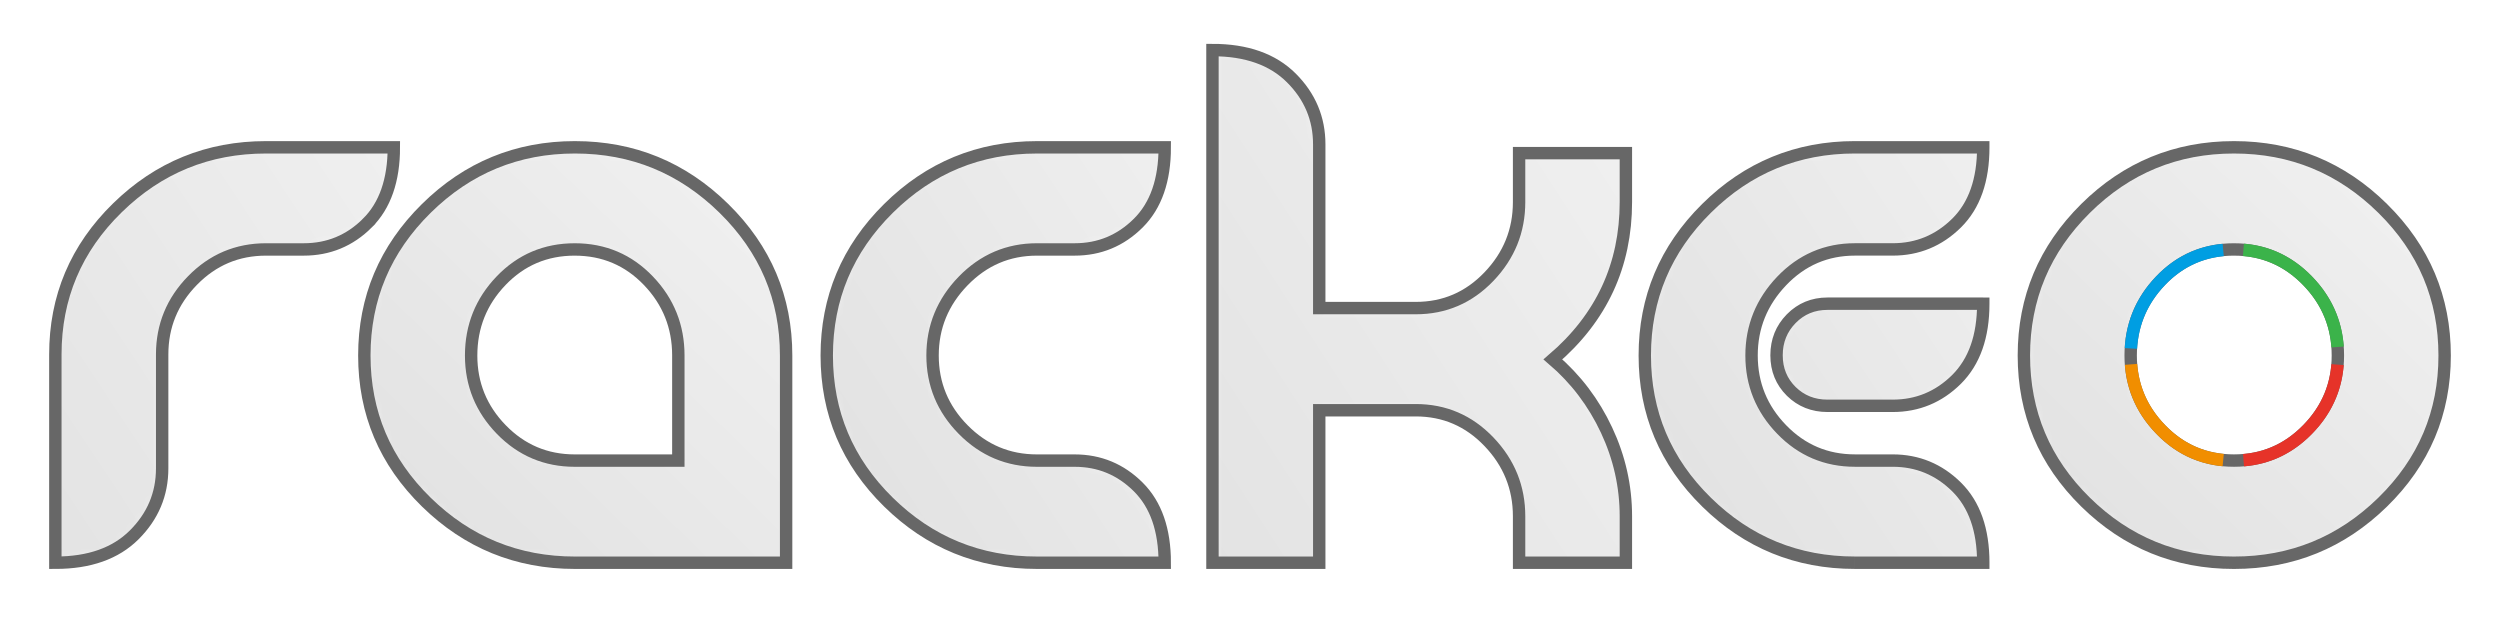
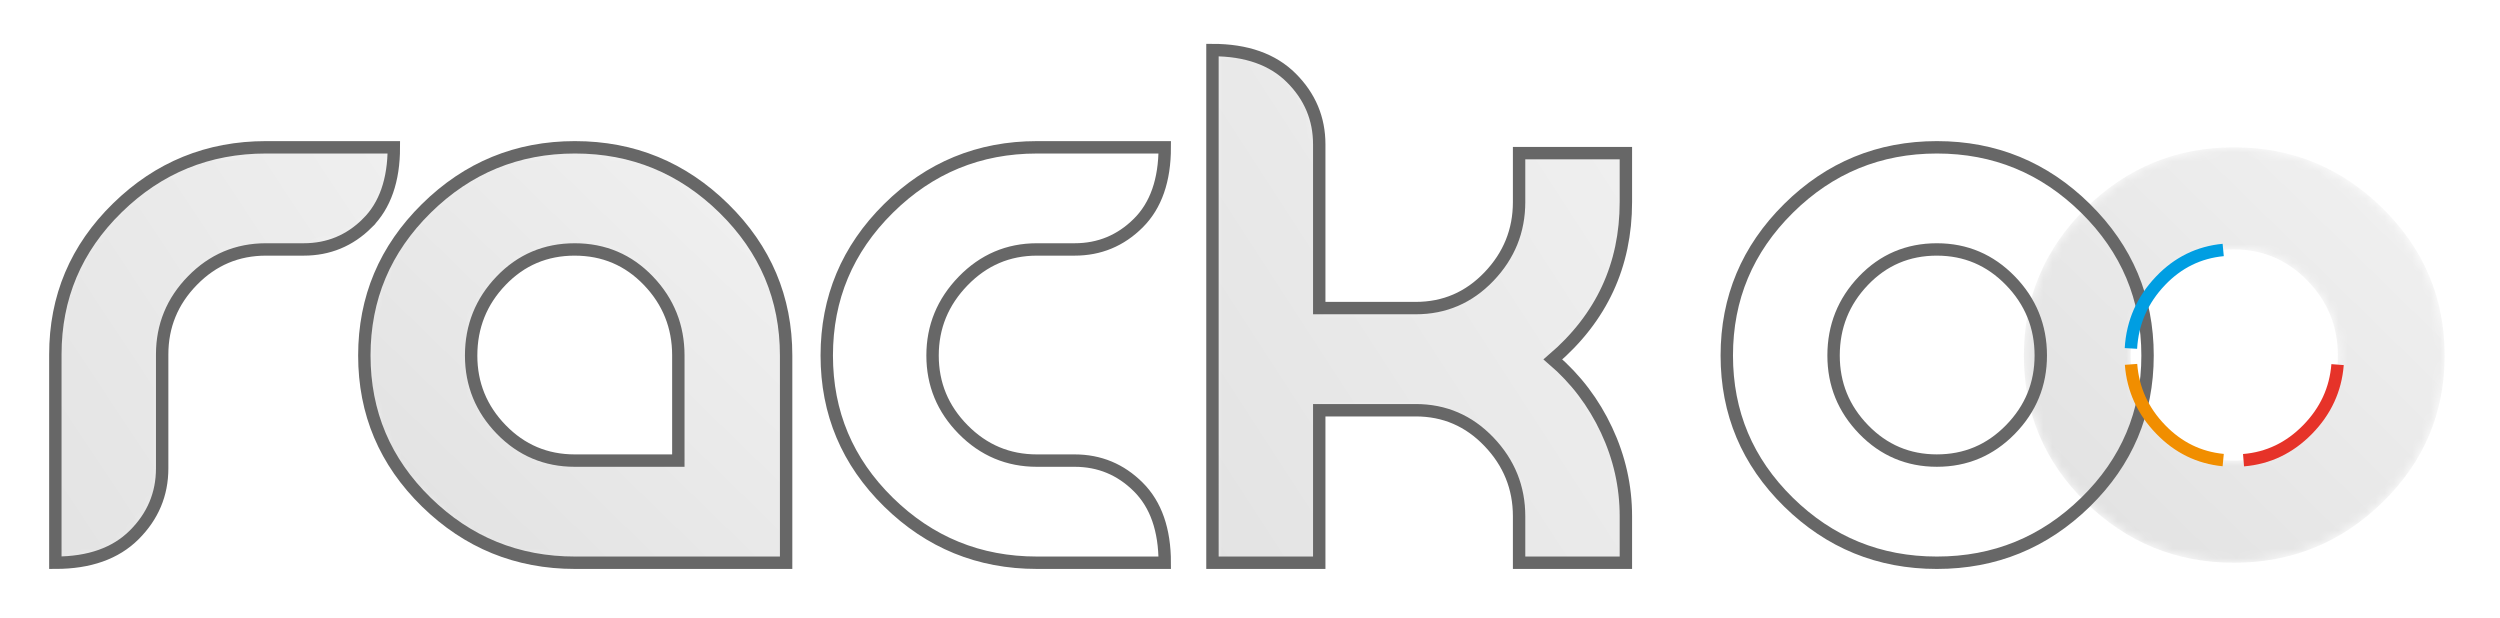
<svg xmlns="http://www.w3.org/2000/svg" xmlns:xlink="http://www.w3.org/1999/xlink" fill="none" height="67" viewBox="0 0 271 67" width="271">
  <filter id="a" color-interpolation-filters="sRGB" filterUnits="userSpaceOnUse" height="65.621" width="269.047" x=".977" y=".403">
    <feFlood flood-opacity="0" result="BackgroundImageFix" />
    <feColorMatrix in="SourceAlpha" result="hardAlpha" type="matrix" values="0 0 0 0 0 0 0 0 0 0 0 0 0 0 0 0 0 0 127 0" />
    <feOffset />
    <feGaussianBlur stdDeviation="2.176" />
    <feColorMatrix type="matrix" values="0 0 0 0 0 0 0 0 0 0 0 0 0 0 0 0 0 0 0.4 0" />
    <feBlend in2="BackgroundImageFix" mode="normal" result="effect1_dropShadow_22_2311" />
    <feBlend in="SourceGraphic" in2="effect1_dropShadow_22_2311" mode="normal" result="shape" />
  </filter>
  <linearGradient id="b">
    <stop offset="0" stop-color="#e3e3e3" />
    <stop offset="1" stop-color="#efefef" />
  </linearGradient>
  <linearGradient id="c" gradientUnits="userSpaceOnUse" x1="16.051" x2="63.281" xlink:href="#b" y1="79.543" y2="48.259" />
  <linearGradient id="d" gradientUnits="userSpaceOnUse" x1="65.881" x2="97.475" xlink:href="#b" y1="73.642" y2="41.15" />
  <linearGradient id="e" gradientUnits="userSpaceOnUse" x1="111.365" x2="150.927" xlink:href="#b" y1="76.63" y2="50.504" />
  <linearGradient id="f" gradientUnits="userSpaceOnUse" x1="146.672" x2="198.445" xlink:href="#b" y1="85.974" y2="52.386" />
  <linearGradient id="g" gradientUnits="userSpaceOnUse" x1="200.084" x2="239.651" xlink:href="#b" y1="76.629" y2="50.424" />
  <linearGradient id="h" gradientUnits="userSpaceOnUse" x1="242.348" x2="273.994" xlink:href="#b" y1="70.329" y2="37.94" />
  <mask id="i" height="46" maskUnits="userSpaceOnUse" width="37" x="6" y="15">
    <path clip-rule="evenodd" d="m28.835 15.969c-6.266 0-11.642 2.187-16.117 6.569-4.479 4.379-6.718 9.678-6.718 15.89v22.572c3.684 0 6.531-1.008 8.549-3.022 2.018-2.014 3.029-4.411 3.029-7.202v-12.348c0-3.106 1.096-5.78 3.291-8.021 2.196-2.246 4.848-3.367 7.967-3.367h4.088c2.689 0 4.992-.953 6.903-2.858 1.912-1.907 2.867-4.646 2.867-8.212z" fill="#fff" fill-rule="evenodd" />
  </mask>
  <mask id="j" height="46" maskUnits="userSpaceOnUse" width="47" x="39" y="15">
    <path clip-rule="evenodd" d="m46.213 22.591c-4.479 4.416-6.72 9.729-6.72 15.947 0 6.219 2.241 11.513 6.72 15.892 4.476 4.379 9.847 6.571 16.115 6.571h22.886v-22.463c0-6.218-2.248-11.53-6.743-15.947-4.498-4.414-9.876-6.621-16.143-6.621-6.268 0-11.639 2.207-16.115 6.621zm8.13 23.973c-2.182-2.241-3.272-4.917-3.272-8.027 0-3.144 1.08-5.848 3.244-8.107 2.166-2.259 4.827-3.39 7.986-3.39 3.155 0 5.819 1.132 7.982 3.39 2.167 2.26 3.247 4.964 3.247 8.107v11.391h-11.229c-3.122 0-5.776-1.121-7.958-3.364z" fill="#fff" fill-rule="evenodd" />
  </mask>
  <mask id="k" height="46" maskUnits="userSpaceOnUse" width="38" x="89" y="15">
    <path clip-rule="evenodd" d="m112.401 15.969c-6.266 0-11.629 2.207-16.09 6.621-4.46 4.416-6.69 9.729-6.69 15.947 0 6.219 2.23 11.513 6.69 15.892 4.461 4.379 9.824 6.571 16.09 6.571h13.857c0-3.567-.954-6.306-2.867-8.211-1.913-1.906-4.213-2.861-6.903-2.861h-4.087c-3.118 0-5.78-1.121-7.992-3.364-2.213-2.241-3.32-4.917-3.32-8.027 0-3.111 1.107-5.802 3.32-8.082 2.212-2.275 4.874-3.416 7.992-3.416h4.087c2.69 0 4.99-.953 6.903-2.858 1.913-1.907 2.867-4.646 2.867-8.212z" fill="#fff" fill-rule="evenodd" />
  </mask>
  <mask id="l" height="56" maskUnits="userSpaceOnUse" width="46" x="131" y="5">
    <path clip-rule="evenodd" d="m131.431 61h11.575v-16.53h10.46c3.117 0 5.763 1.14 7.939 3.42 2.179 2.278 3.265 4.971 3.265 8.075v5.036h11.576v-5.036c0-3.245-.699-6.362-2.1-9.349-1.397-2.983-3.334-5.536-5.81-7.655 5.273-4.518 7.91-10.207 7.91-17.059v-5.298h-11.576v5.298c0 3.111-1.086 5.804-3.265 8.08-2.176 2.279-4.822 3.416-7.939 3.416h-10.46v-17.746c0-2.788-1.008-5.191-3.026-7.204-2.019-2.013-4.869-3.021-8.549-3.021z" fill="#fff" fill-rule="evenodd" />
  </mask>
  <mask id="m" height="46" maskUnits="userSpaceOnUse" width="37" x="178" y="15">
    <path clip-rule="evenodd" d="m201.074 15.969c-6.266 0-11.628 2.207-16.088 6.621-4.464 4.416-6.691 9.729-6.691 15.947 0 6.219 2.227 11.513 6.691 15.892 4.46 4.379 9.822 6.571 16.088 6.571h13.911c0-3.567-.966-6.306-2.892-8.211-1.931-1.906-4.239-2.861-6.929-2.861h-4.09c-3.115 0-5.762-1.121-7.938-3.364-2.177-2.241-3.269-4.917-3.269-8.027 0-3.111 1.092-5.802 3.269-8.082 2.176-2.275 4.823-3.416 7.938-3.416h4.09c2.69 0 4.998-.953 6.929-2.858 1.926-1.907 2.892-4.646 2.892-8.212zm-2.972 16.953c-1.558 0-2.868.542-3.931 1.622-1.061 1.083-1.594 2.403-1.594 3.967 0 1.562.533 2.864 1.594 3.915 1.063 1.044 2.373 1.566 3.931 1.566h7.062c2.69 0 4.998-.955 6.929-2.869 1.926-1.921 2.892-4.651 2.892-8.2z" fill="#fff" fill-rule="evenodd" />
  </mask>
  <mask id="n" height="46" maskUnits="userSpaceOnUse" width="46" x="219" y="15">
    <path clip-rule="evenodd" d="m226.077 22.591c-4.459 4.416-6.688 9.729-6.688 15.947 0 6.219 2.229 11.513 6.688 15.892 4.461 4.379 9.826 6.571 16.089 6.571 6.267 0 11.638-2.192 16.116-6.571 4.479-4.379 6.717-9.673 6.717-15.892 0-6.218-2.238-11.53-6.717-15.947-4.478-4.414-9.849-6.621-16.116-6.621-6.263 0-11.628 2.207-16.089 6.621zm8.154 23.973c-2.18-2.241-3.266-4.917-3.266-8.027 0-3.144 1.077-5.848 3.237-8.107 2.159-2.259 4.814-3.39 7.964-3.39 3.117 0 5.772 1.132 7.968 3.39 2.194 2.26 3.292 4.964 3.292 8.107 0 3.109-1.098 5.785-3.292 8.027-2.196 2.243-4.851 3.364-7.968 3.364-3.114 0-5.762-1.121-7.935-3.364z" fill="#fff" fill-rule="evenodd" />
  </mask>
  <g filter="url(#a)">
    <g mask="url(#i)">
      <path clip-rule="evenodd" d="m28.835 15.969c-6.266 0-11.642 2.187-16.117 6.569-4.479 4.379-6.718 9.678-6.718 15.89v22.572c3.684 0 6.531-1.008 8.549-3.022 2.018-2.014 3.029-4.411 3.029-7.202v-12.348c0-3.106 1.096-5.78 3.291-8.021 2.196-2.246 4.848-3.367 7.967-3.367h4.088c2.689 0 4.992-.953 6.903-2.858 1.912-1.907 2.867-4.646 2.867-8.212z" fill="url(#c)" fill-rule="evenodd" />
    </g>
    <path clip-rule="evenodd" d="m39.826 24.181c-1.91 1.906-4.214 2.859-6.903 2.859h-4.087c-3.119 0-5.771 1.121-7.967 3.367-2.196 2.241-3.291 4.916-3.291 8.021v12.348c0 2.791-1.011 5.189-3.029 7.202-2.018 2.014-4.865 3.022-8.549 3.022v-22.572c0-6.212 2.239-11.511 6.717-15.89 4.476-4.382 9.851-6.569 16.118-6.569h13.857c0 3.566-.955 6.306-2.867 8.211z" fill-rule="evenodd" stroke="#676767" stroke-width="1.344" />
    <g mask="url(#j)">
      <path clip-rule="evenodd" d="m46.213 22.591c-4.479 4.416-6.72 9.729-6.72 15.947 0 6.219 2.241 11.513 6.72 15.892 4.476 4.379 9.847 6.571 16.115 6.571h22.886v-22.463c0-6.218-2.248-11.53-6.743-15.947-4.498-4.414-9.876-6.621-16.143-6.621-6.268 0-11.639 2.207-16.115 6.621zm8.13 23.973c-2.182-2.241-3.272-4.917-3.272-8.027 0-3.144 1.08-5.848 3.244-8.107 2.166-2.259 4.827-3.39 7.986-3.39 3.155 0 5.819 1.132 7.982 3.39 2.167 2.26 3.247 4.964 3.247 8.107v11.391h-11.229c-3.122 0-5.776-1.121-7.958-3.364z" fill="url(#d)" fill-rule="evenodd" />
    </g>
    <path d="m70.284 30.429-.485.465 0.0 0zm-15.968 0-.485-.465-0.0 0zm.027 16.135-.481.469 0.0 0zm19.188 3.364v.672h.672v-.672zm-27.318 4.502.47-.48v-0zm0-31.838.472.478h0zm32.258 0 .471-.479-0-0zm6.744 38.409v.672h.672v-.672zm-11.011-22.463c0-3.316-1.146-6.187-3.434-8.573l-.97.93c2.046 2.134 3.061 4.671 3.061 7.643zm-3.434-8.573c-2.291-2.391-5.13-3.597-8.468-3.597v1.344c2.975 0 5.462 1.059 7.498 3.183zm-8.468-3.597c-3.34 0-6.176 1.206-8.47 3.596l.97.93c2.038-2.124 4.523-3.183 7.5-3.183zm-8.47 3.597c-2.286 2.386-3.432 5.257-3.432 8.573h1.344c0-2.972 1.014-5.509 3.058-7.643zm-3.432 8.573c0 3.286 1.16 6.129 3.462 8.495l.963-.937c-2.06-2.117-3.082-4.625-3.082-7.558zm3.463 8.495c2.309 2.372 5.136 3.567 8.439 3.567v-1.344c-2.939 0-5.42-1.048-7.477-3.161zm8.439 3.567h11.23v-1.344h-11.23zm11.902-.672v-11.391h-1.344v11.391zm-11.874 10.4c-6.093 0-11.294-2.123-15.646-6.379l-.939.961c4.603 4.501 10.141 6.762 16.586 6.762zm-15.646-6.379c-4.351-4.254-6.517-9.375-6.517-15.412h-1.344c0 6.401 2.314 11.868 6.922 16.373zm-6.517-15.412c0-6.035 2.166-11.177 6.519-15.468l-.943-.957c-4.606 4.54-6.92 10.025-6.92 16.424zm6.519-15.468c4.352-4.291 9.553-6.429 15.644-6.429v-1.344c-6.446 0-11.985 2.278-16.587 6.816zm15.644-6.429c6.088 0 11.299 2.138 15.672 6.43l.941-.959c-4.622-4.537-10.17-6.814-16.613-6.814zm15.671 6.43c4.369 4.291 6.543 9.432 6.543 15.467h1.344c0-6.401-2.323-11.885-6.945-16.425zm6.543 15.467v22.463h1.344v-22.463zm.672 21.791h-22.886v1.344h22.886z" fill="#676767" />
    <g mask="url(#k)">
-       <path clip-rule="evenodd" d="m112.401 15.969c-6.266 0-11.629 2.207-16.09 6.621-4.46 4.416-6.69 9.729-6.69 15.947 0 6.219 2.23 11.513 6.69 15.892 4.461 4.379 9.824 6.571 16.09 6.571h13.857c0-3.567-.954-6.306-2.867-8.211-1.913-1.906-4.213-2.861-6.903-2.861h-4.087c-3.118 0-5.78-1.121-7.992-3.364-2.213-2.241-3.32-4.917-3.32-8.027 0-3.111 1.107-5.802 3.32-8.082 2.212-2.275 4.874-3.416 7.992-3.416h4.087c2.69 0 4.99-.953 6.903-2.858 1.913-1.907 2.867-4.646 2.867-8.212z" fill="url(#e)" fill-rule="evenodd" />
-     </g>
+       </g>
    <path clip-rule="evenodd" d="m112.401 61c-6.267 0-11.629-2.192-16.091-6.57-4.46-4.379-6.69-9.673-6.69-15.892 0-6.218 2.229-11.53 6.69-15.946 4.462-4.415 9.824-6.622 16.091-6.622h13.857c0 3.567-.955 6.306-2.867 8.211-1.913 1.906-4.213 2.859-6.903 2.859h-4.087c-3.118 0-5.781 1.141-7.993 3.415-2.212 2.281-3.319 4.972-3.319 8.083 0 3.11 1.107 5.785 3.319 8.027 2.212 2.243 4.875 3.364 7.993 3.364h4.087c2.69 0 4.99.955 6.903 2.861 1.912 1.906 2.867 4.645 2.867 8.211z" fill-rule="evenodd" stroke="#676767" stroke-width="1.344" />
    <g mask="url(#l)">
      <path clip-rule="evenodd" d="m131.431 61h11.575v-16.53h10.46c3.117 0 5.763 1.14 7.939 3.42 2.179 2.278 3.265 4.971 3.265 8.075v5.036h11.576v-5.036c0-3.245-.699-6.362-2.1-9.349-1.397-2.983-3.334-5.536-5.81-7.655 5.273-4.518 7.91-10.207 7.91-17.059v-5.298h-11.576v5.298c0 3.111-1.086 5.804-3.265 8.08-2.176 2.279-4.822 3.416-7.939 3.416h-10.46v-17.746c0-2.788-1.008-5.191-3.026-7.204-2.019-2.013-4.869-3.021-8.549-3.021z" fill="url(#f)" fill-rule="evenodd" />
    </g>
    <path clip-rule="evenodd" d="m164.67 61v-5.036c0-3.105-1.087-5.798-3.265-8.076-2.177-2.279-4.823-3.419-7.939-3.419h-10.46v16.53h-11.575v-55.574c3.68 0 6.529 1.008 8.548 3.02 2.019 2.013 3.027 4.416 3.027 7.205v17.746h10.46c3.116 0 5.762-1.137 7.939-3.416 2.178-2.276 3.265-4.969 3.265-8.08v-5.298h11.575v5.298c0 6.853-2.636 12.541-7.91 17.059 2.476 2.12 4.414 4.672 5.81 7.655 1.402 2.987 2.1 6.105 2.1 9.35v5.036z" fill-rule="evenodd" stroke="#676767" stroke-width="1.344" />
    <g mask="url(#m)">
-       <path clip-rule="evenodd" d="m201.074 15.969c-6.266 0-11.628 2.207-16.088 6.621-4.464 4.416-6.691 9.729-6.691 15.947 0 6.219 2.227 11.513 6.691 15.892 4.46 4.379 9.822 6.571 16.088 6.571h13.911c0-3.567-.966-6.306-2.892-8.211-1.931-1.906-4.239-2.861-6.929-2.861h-4.09c-3.115 0-5.762-1.121-7.938-3.364-2.177-2.241-3.269-4.917-3.269-8.027 0-3.111 1.092-5.802 3.269-8.082 2.176-2.275 4.823-3.416 7.938-3.416h4.09c2.69 0 4.998-.953 6.929-2.858 1.926-1.907 2.892-4.646 2.892-8.212zm-2.972 16.953c-1.558 0-2.868.542-3.931 1.622-1.061 1.083-1.594 2.403-1.594 3.967 0 1.562.533 2.864 1.594 3.915 1.063 1.044 2.373 1.566 3.931 1.566h7.062c2.69 0 4.998-.955 6.929-2.869 1.926-1.921 2.892-4.651 2.892-8.2z" fill="url(#g)" fill-rule="evenodd" />
-     </g>
-     <path d="m212.094 41.122.473.477.001-.001zm-17.923 1.303-.473.477.002.002zm0-7.881-.479-.471-.001.001zm20.814-1.623h.672v-.672h-.672zm-29.999 21.507.471-.479v-0zm0-31.838.473.478v-0zm29.999-6.621h.672v-.672h-.672zm-2.891 8.211.472.478v-.001zm-18.958 6.274-.485-.464-.001.001zm0 16.109.482-.468v-0zm18.958 6.224.472-.477v-.001zm2.891 8.211v.672h.672v-.672zm-3.364-20.354c-1.807 1.792-3.946 2.675-6.457 2.675v1.344c2.869 0 5.347-1.025 7.403-3.064zm-6.457 2.675h-7.063v1.344h7.063zm-7.063 0c-1.39 0-2.528-.459-3.459-1.373l-.942.958c1.195 1.174 2.677 1.759 4.401 1.759zm-3.457-1.372c-.928-.918-1.395-2.047-1.395-3.438h-1.343c0 1.734.599 3.211 1.792 4.392zm-1.395-3.438c0-1.392.468-2.543 1.402-3.496l-.96-.941c-1.187 1.211-1.785 2.702-1.785 4.436zm1.401-3.495c.933-.948 2.069-1.422 3.451-1.422v-1.344c-1.732 0-3.216.612-4.409 1.823zm3.451-1.422h16.884v-1.344h-16.884zm16.212-.672c0 3.427-.929 5.964-2.694 7.725l.949.951c2.087-2.082 3.089-5.004 3.089-8.676zm-13.239 27.406c-6.09 0-11.283-2.122-15.617-6.378l-.942.959c4.586 4.503 10.117 6.763 16.559 6.763zm-15.617-6.378c-4.336-4.253-6.491-9.375-6.491-15.413h-1.343c0 6.4 2.301 11.867 6.893 16.372zm-6.491-15.413c0-6.036 2.155-11.177 6.493-15.469l-.945-.955c-4.591 4.541-6.891 10.025-6.891 16.424zm6.493-15.469c4.334-4.29 9.526-6.427 15.615-6.427v-1.344c-6.443 0-11.975 2.277-16.56 6.816zm15.615-6.427h13.911v-1.344h-13.911zm13.239-.672c0 3.445-.93 5.99-2.692 7.734l.945.955c2.09-2.068 3.091-5.002 3.091-8.689zm-2.691 7.733c-1.807 1.783-3.946 2.665-6.458 2.665v1.344c2.869 0 5.346-1.023 7.402-3.052zm-6.458 2.665h-4.09v1.344h4.09zm-4.09 0c-3.3 0-6.123 1.219-8.423 3.623l.97.929c2.051-2.144 4.525-3.208 7.453-3.208zm-8.424 3.624c-2.294 2.403-3.455 5.259-3.455 8.546h1.344c0-2.934 1.023-5.46 3.083-7.618zm-3.455 8.546c0 3.286 1.161 6.129 3.459 8.495l.964-.936c-2.057-2.118-3.079-4.625-3.079-7.559zm3.459 8.495c2.302 2.373 5.123 3.568 8.42 3.568v-1.344c-2.932 0-5.406-1.048-7.456-3.16zm8.42 3.568h4.09v-1.344h-4.09zm4.09 0c2.512 0 4.651.883 6.458 2.666l.944-.956c-2.056-2.028-4.533-3.053-7.402-3.053zm6.457 2.666c1.762 1.744 2.692 4.288 2.692 7.734h1.344c0-3.687-1.001-6.621-3.091-8.689zm3.364 7.062h-13.911v1.344h13.911z" fill="#676767" />
+       </g>
    <g mask="url(#n)">
      <path clip-rule="evenodd" d="m226.077 22.591c-4.459 4.416-6.688 9.729-6.688 15.947 0 6.219 2.229 11.513 6.688 15.892 4.461 4.379 9.826 6.571 16.089 6.571 6.267 0 11.638-2.192 16.116-6.571 4.479-4.379 6.717-9.673 6.717-15.892 0-6.218-2.238-11.53-6.717-15.947-4.478-4.414-9.849-6.621-16.116-6.621-6.263 0-11.628 2.207-16.089 6.621zm8.154 23.973c-2.18-2.241-3.266-4.917-3.266-8.027 0-3.144 1.077-5.848 3.237-8.107 2.159-2.259 4.814-3.39 7.964-3.39 3.117 0 5.772 1.132 7.968 3.39 2.194 2.26 3.292 4.964 3.292 8.107 0 3.109-1.098 5.785-3.292 8.027-2.196 2.243-4.851 3.364-7.968 3.364-3.114 0-5.762-1.121-7.935-3.364z" fill="url(#h)" fill-rule="evenodd" />
    </g>
-     <path d="m234.203 30.429-.486-.464v0zm.028 16.135.482-.468-.001-.001zm15.903 0 .48.47zm0-16.135.482-.468-.001-.001zm-24.057 24.001-.47.479zm0-31.838-.472-.477v0zm32.205 0-.472.478zm0 31.838-.47-.48v0zm-16.115-28.062c-3.333 0-6.164 1.206-8.45 3.597l.972.928c2.03-2.124 4.51-3.182 7.478-3.182zm-8.45 3.597c-2.28 2.386-3.424 5.256-3.424 8.572h1.344c0-2.973 1.012-5.51 3.052-7.644zm-3.424 8.572c0 3.285 1.156 6.128 3.456 8.495l.963-.937c-2.057-2.116-3.075-4.624-3.075-7.558zm3.455 8.494c2.301 2.373 5.122 3.568 8.419 3.568v-1.344c-2.933 0-5.406-1.047-7.454-3.16zm8.419 3.568c3.297 0 6.126-1.195 8.447-3.566l-.96-.94c-2.071 2.115-4.554 3.162-7.487 3.162zm8.447-3.566c2.315-2.365 3.484-5.21 3.484-8.496h-1.344c0 2.932-1.028 5.439-3.1 7.556zm3.484-8.496c0-3.32-1.167-6.191-3.482-8.576l-.964.936c2.072 2.135 3.102 4.671 3.102 7.64zm-3.483-8.576c-2.32-2.385-5.149-3.593-8.448-3.593v1.344c2.931 0 5.414 1.057 7.485 3.186zm-8.448 30.368c-6.089 0-11.285-2.123-15.619-6.378l-.941.959c4.586 4.502 10.12 6.763 16.56 6.763zm-15.619-6.378c-4.332-4.254-6.487-9.375-6.487-15.413h-1.344c0 6.4 2.302 11.867 6.89 16.372zm-6.487-15.413c0-6.036 2.155-11.178 6.489-15.469l-.945-.955c-4.586 4.54-6.888 10.025-6.888 16.424zm6.489-15.469c4.335-4.291 9.53-6.428 15.617-6.428v-1.344c-6.442 0-11.976 2.277-16.562 6.816zm15.617-6.428c6.089 0 11.291 2.137 15.643 6.429l.944-.957c-4.603-4.538-10.143-6.816-16.587-6.816zm15.643 6.429c4.353 4.291 6.518 9.432 6.518 15.468h1.344c0-6.4-2.313-11.884-6.918-16.424zm6.518 15.468c0 6.037-2.164 11.158-6.516 15.412l.94.961c4.607-4.505 6.92-9.971 6.92-16.373zm-6.516 15.412c-4.352 4.256-9.554 6.379-15.645 6.379v1.344c6.442 0 11.981-2.261 16.585-6.762z" fill="#676767" />
+     <path d="m234.203 30.429-.486-.464v0zm.028 16.135.482-.468-.001-.001zm15.903 0 .48.47zm0-16.135.482-.468-.001-.001zm-24.057 24.001-.47.479zm0-31.838-.472-.477v0zzm0 31.838-.47-.48v0zm-16.115-28.062c-3.333 0-6.164 1.206-8.45 3.597l.972.928c2.03-2.124 4.51-3.182 7.478-3.182zm-8.45 3.597c-2.28 2.386-3.424 5.256-3.424 8.572h1.344c0-2.973 1.012-5.51 3.052-7.644zm-3.424 8.572c0 3.285 1.156 6.128 3.456 8.495l.963-.937c-2.057-2.116-3.075-4.624-3.075-7.558zm3.455 8.494c2.301 2.373 5.122 3.568 8.419 3.568v-1.344c-2.933 0-5.406-1.047-7.454-3.16zm8.419 3.568c3.297 0 6.126-1.195 8.447-3.566l-.96-.94c-2.071 2.115-4.554 3.162-7.487 3.162zm8.447-3.566c2.315-2.365 3.484-5.21 3.484-8.496h-1.344c0 2.932-1.028 5.439-3.1 7.556zm3.484-8.496c0-3.32-1.167-6.191-3.482-8.576l-.964.936c2.072 2.135 3.102 4.671 3.102 7.64zm-3.483-8.576c-2.32-2.385-5.149-3.593-8.448-3.593v1.344c2.931 0 5.414 1.057 7.485 3.186zm-8.448 30.368c-6.089 0-11.285-2.123-15.619-6.378l-.941.959c4.586 4.502 10.12 6.763 16.56 6.763zm-15.619-6.378c-4.332-4.254-6.487-9.375-6.487-15.413h-1.344c0 6.4 2.302 11.867 6.89 16.372zm-6.487-15.413c0-6.036 2.155-11.178 6.489-15.469l-.945-.955c-4.586 4.54-6.888 10.025-6.888 16.424zm6.489-15.469c4.335-4.291 9.53-6.428 15.617-6.428v-1.344c-6.442 0-11.976 2.277-16.562 6.816zm15.617-6.428c6.089 0 11.291 2.137 15.643 6.429l.944-.957c-4.603-4.538-10.143-6.816-16.587-6.816zm15.643 6.429c4.353 4.291 6.518 9.432 6.518 15.468h1.344c0-6.4-2.313-11.884-6.918-16.424zm6.518 15.468c0 6.037-2.164 11.158-6.516 15.412l.94.961c4.607-4.505 6.92-9.971 6.92-16.373zm-6.516 15.412c-4.352 4.256-9.554 6.379-15.645 6.379v1.344c6.442 0 11.981-2.261 16.585-6.762z" fill="#676767" />
    <g stroke-width="1.344">
-       <path d="m253.397 37.613c-.195-2.755-1.283-5.147-3.26-7.181-1.953-2.011-4.272-3.128-6.948-3.347" stroke="#3bb34a" />
      <path d="m243.198 49.885c2.676-.221 4.99-1.329 6.94-3.32 1.96-2.002 3.045-4.349 3.255-7.041" stroke="#e63329" />
      <path d="m231.005 39.497c.205 2.704 1.281 5.062 3.231 7.069 1.894 1.953 4.147 3.054 6.759 3.307" stroke="#f18e00" />
      <path d="m240.995 27.098c-2.64.251-4.902 1.362-6.788 3.334-1.98 2.075-3.053 4.521-3.215 7.34" stroke="#009ee2" />
    </g>
  </g>
</svg>